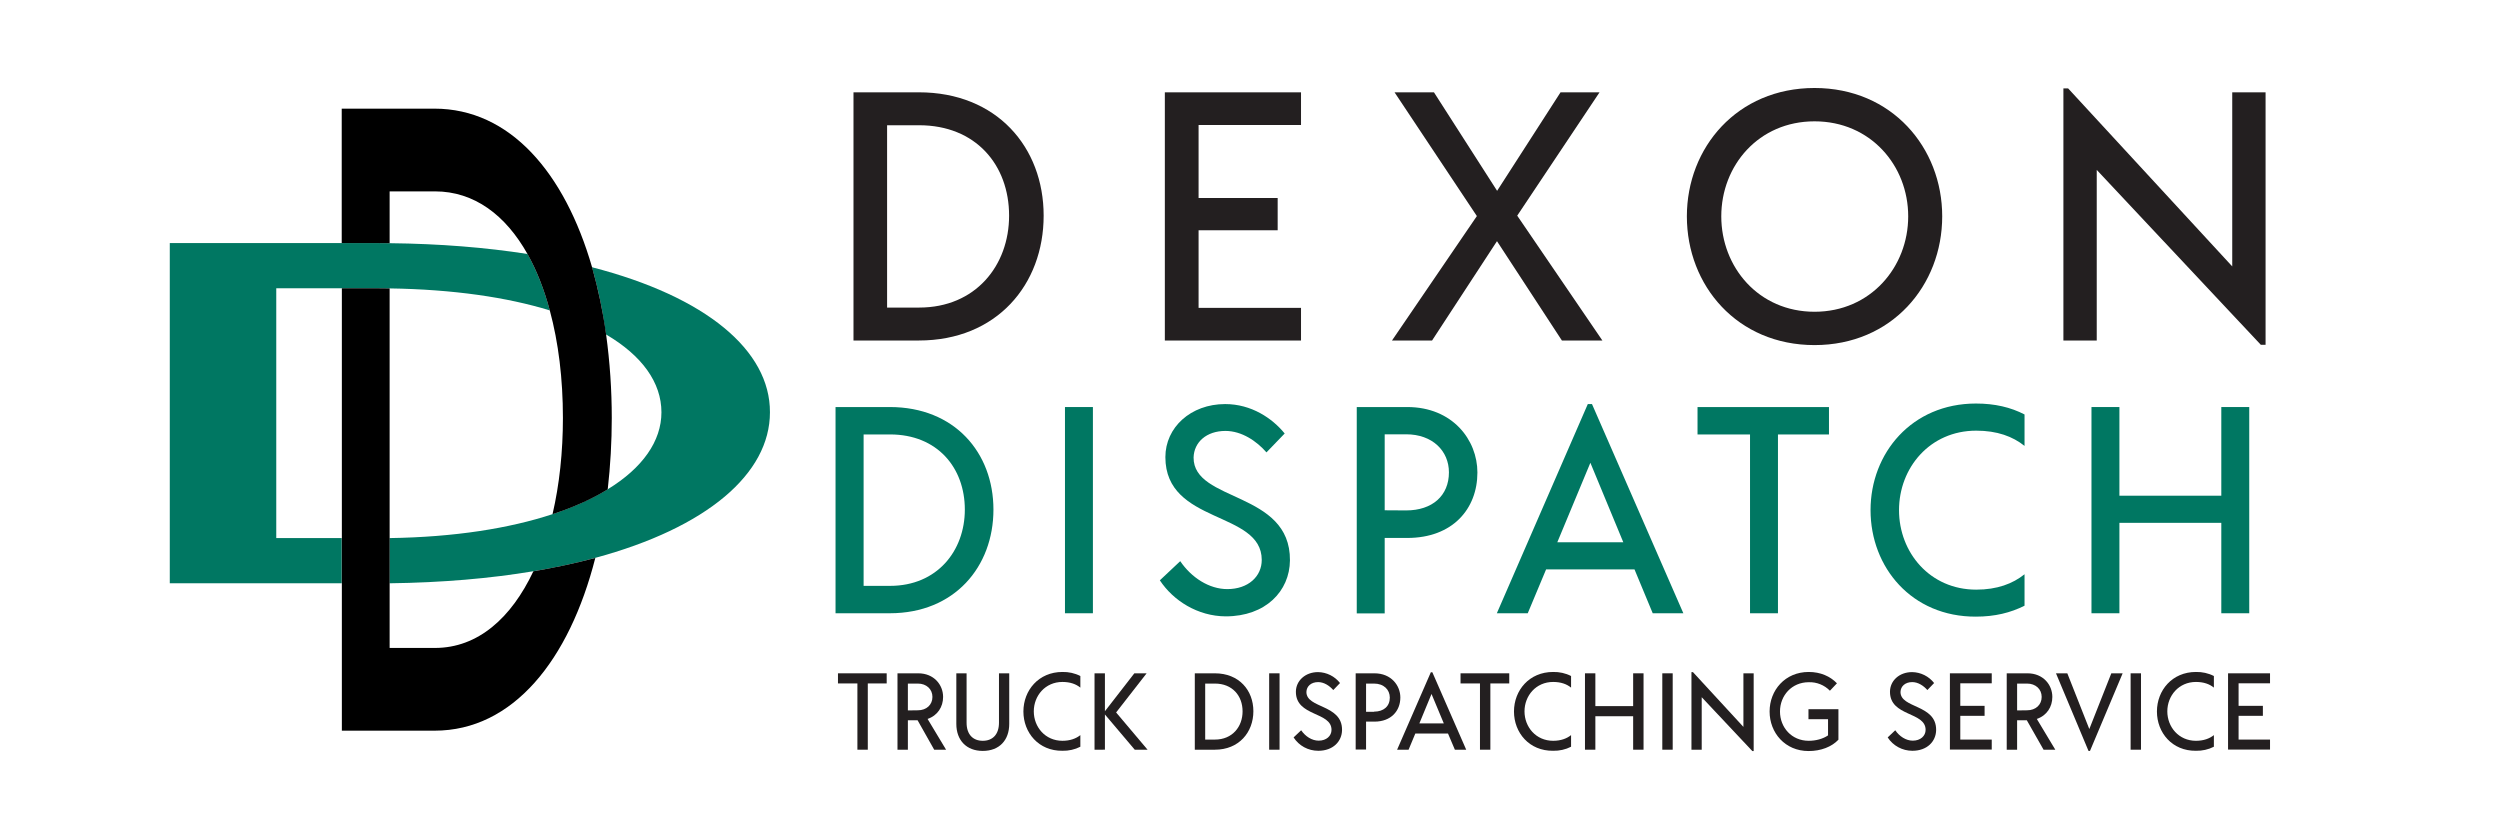
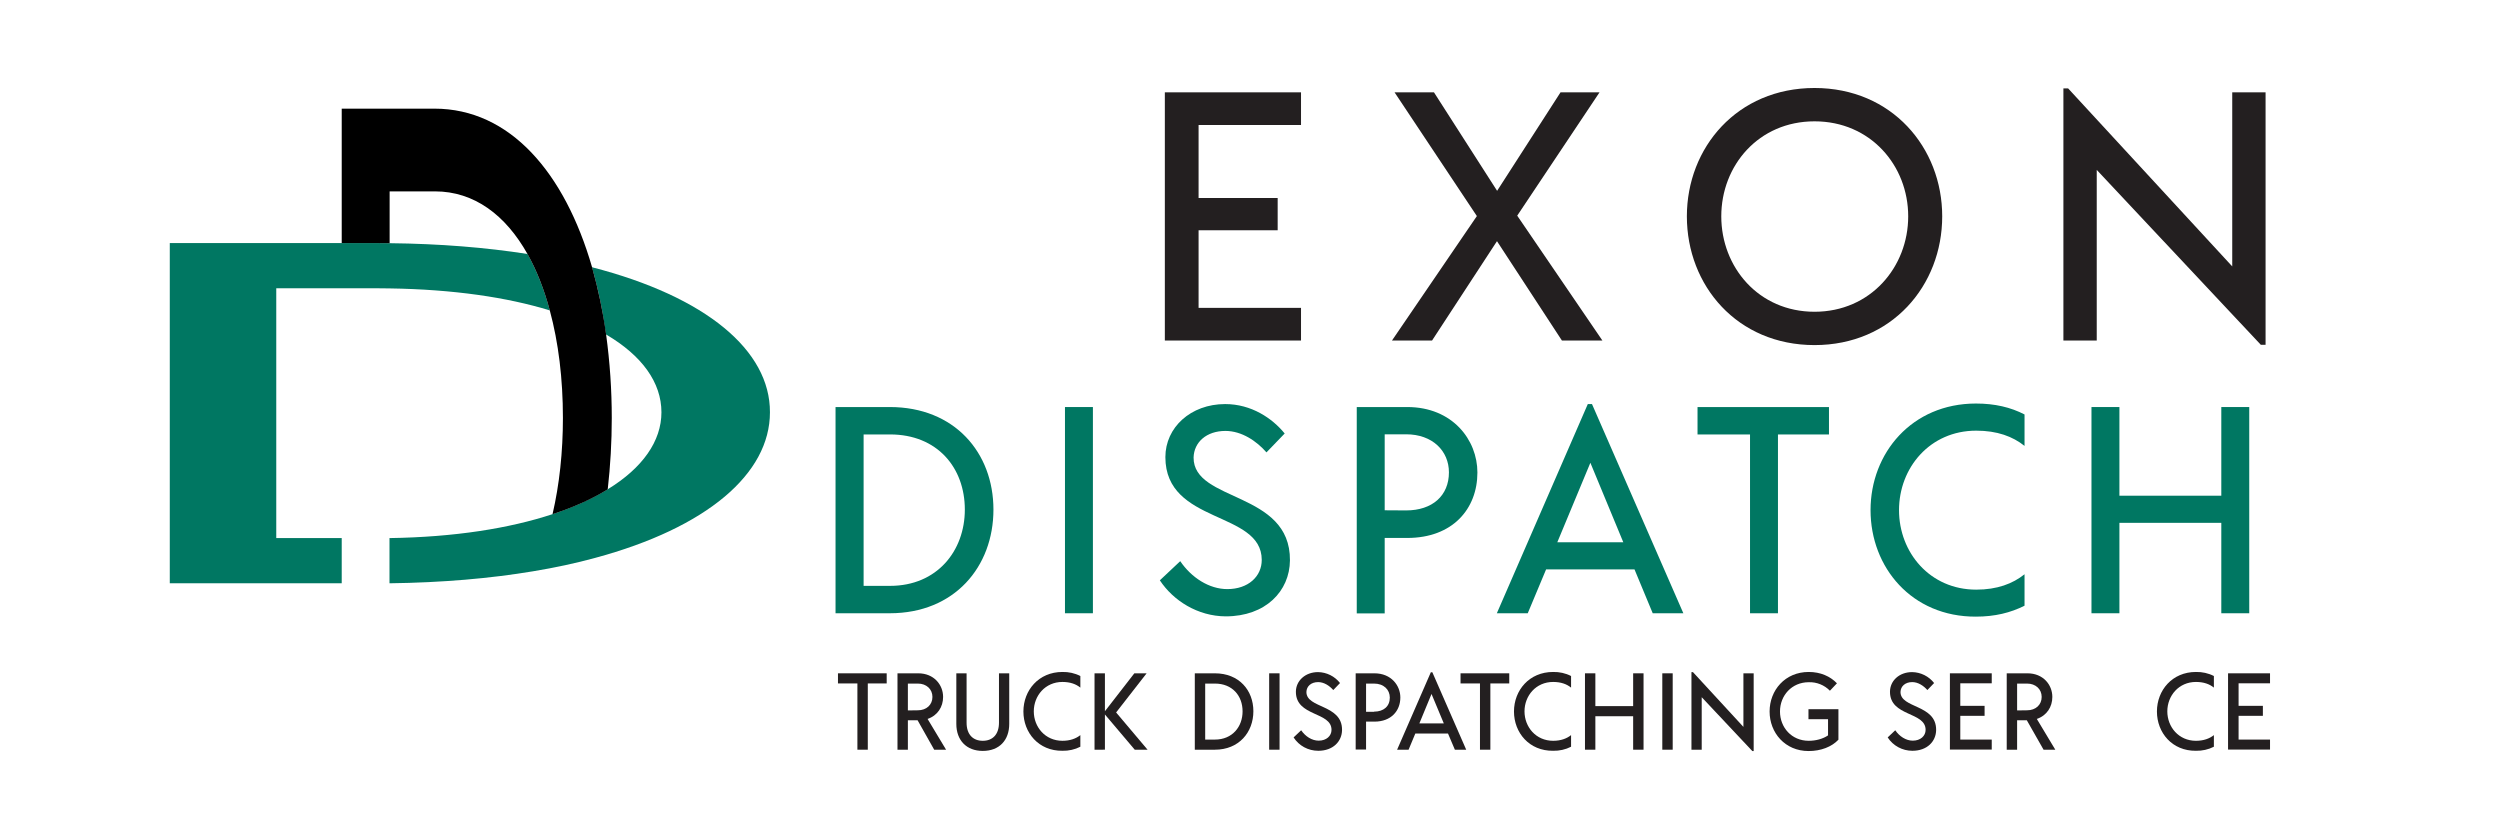
<svg xmlns="http://www.w3.org/2000/svg" version="1.1" id="Layer_1" x="0px" y="0px" viewBox="0 0 1852.4 619.8" style="enable-background:new 0 0 1852.4 619.8;" xml:space="preserve">
  <style type="text/css">
	.st0{fill:none;}
	.st1{fill:#231F20;}
	.st2{fill:#007762;}
</style>
  <title>DexonDispatch_Logo</title>
  <rect x="594.7" y="42.1" class="st0" width="1131.9" height="535.6" />
  <g>
    <g>
-       <path class="st1" d="M632.4,68.4h48.4c57.8,0,92.5,40.7,92.5,91.4c0,51-34.7,92.5-92.5,92.5h-48.4V68.4z M681,227.9    c42,0,66.7-31.3,66.7-68.1c0-37.6-24.7-67-66.7-67h-23.7v135.1L681,227.9z" />
      <path class="st1" d="M863.1,68.4H964v24.2h-75.9v54.1h58.6v23.9h-58.6v57.5H964v24.2H863.1V68.4z" />
      <path class="st1" d="M1094.3,160.1l-61-91.7h29.2l46.8,73l47-73h28.9l-61,91.4l63.1,92.5h-30l-48.1-73.6l-48.1,73.6h-29.7    L1094.3,160.1z" />
      <path class="st1" d="M1249.9,160.3c0-51,37.3-95.1,94.6-95.1c57.3,0,94.6,44.2,94.6,95.1c0,51.2-37.3,95.4-94.6,95.4    C1287.2,255.7,1249.9,211.6,1249.9,160.3z M1344.5,231c41.5,0,69.4-33.1,69.4-70.7s-27.9-70.4-69.4-70.4    c-41.5,0-69.1,32.8-69.1,70.4S1303,231,1344.5,231L1344.5,231z" />
      <path class="st1" d="M1553.6,125.9v126.4h-24.7V65.5h3.5L1654,197.4v-129h24.7v187.1h-3.5L1553.6,125.9z" />
    </g>
    <g>
      <path class="st2" d="M619.1,301.6h40.2c48,0,76.8,33.8,76.8,76c0,42.3-28.8,76.8-76.8,76.8h-40.2V301.6z M659.5,434.1    c34.9,0,55.4-26,55.4-56.5c0-31.2-20.5-55.7-55.4-55.7h-19.6v112.2H659.5z" />
      <path class="st2" d="M789.1,301.6h20.7v152.8h-20.7V301.6z" />
      <path class="st2" d="M859.4,430l15.1-14.2c8.3,12.2,21.4,20.7,34.9,20.7c15.5,0,25.5-9.4,25.5-21.6c0-36.7-71.4-26.2-71.4-76.2    c0-22,18.8-39.3,44.3-39.3c19.4,0,34.9,10.5,44.1,21.8l-13.5,14c-7.2-8.3-18.3-15.9-30.4-15.9c-14,0-23.3,8.3-23.6,19.7    c-0.2,33.2,71.8,24.7,71.4,76.2c-0.2,22.9-18.1,41.5-47.6,41.5C887.4,456.6,869.3,445,859.4,430z" />
      <path class="st2" d="M1005.2,301.6h37.5c33.6,0,52,24.4,52,48.5c0,26.9-18.3,48.5-52,48.5H1026v55.9h-20.7V301.6z M1041.9,378.2    c19.4,0,31.7-10.9,31.7-28.2c0-15.9-12.2-28.2-31.7-28.2H1026v56.3L1041.9,378.2z" />
      <path class="st2" d="M1211.1,421.9h-65.5l-13.6,32.5h-22.9l67.4-155h3.1l67.7,155h-22.7L1211.1,421.9z M1202.8,401.8l-24.4-58.9    l-24.5,58.9H1202.8z" />
      <path class="st2" d="M1257.8,301.6h97.4v20.3h-37.8v132.5h-20.7V321.9h-38.9L1257.8,301.6z" />
      <path class="st2" d="M1386,378c0-42.3,30.6-79,78.1-79c14,0,25.8,2.8,36,8.1v23.3c-8.7-7-20.3-11.3-35.8-11.3    c-34.3,0-57.2,27.5-57.2,58.9s22.9,58.9,57.2,58.9c15.5,0,27.1-4.4,35.8-11.4v23.3c-10.3,5.2-22,8.1-36,8.1    C1416.5,457.1,1386,420.4,1386,378z" />
      <path class="st2" d="M1645.9,387.4h-75.5v67h-20.7V301.6h20.7v65.7h75.5v-65.7h20.7v152.8h-20.7V387.4z" />
    </g>
    <g>
      <path class="st1" d="M620.9,498.9H657v7.5h-14v49.1h-7.7v-49.1h-14.4V498.9z" />
      <path class="st1" d="M679.9,533.7h-7.2v21.8H665v-56.6h15.4c11.6,0,18.4,8.5,18.4,17.5c0,7.4-4.1,13.8-11.5,16.3l13.7,22.8h-8.8    L679.9,533.7z M680.1,526.3c6.4,0,10.8-4.1,10.8-9.9c0-5.8-4.5-9.9-10.8-9.9h-7.4v19.9L680.1,526.3z" />
      <path class="st1" d="M708.6,536.4v-37.5h7.6v36.6c0,8.8,4.8,13.4,12,13.4s12-4.6,12-13.4v-36.6h7.6v37.5c0,12-7.3,20-19.6,20    C716,556.4,708.6,548.4,708.6,536.4z" />
      <path class="st1" d="M758.3,527.2c0-15.7,11.3-29.3,28.9-29.3c4.6-0.1,9.2,0.9,13.3,3v8.6c-3.2-2.6-7.5-4.2-13.3-4.2    c-12.7,0-21.2,10.2-21.2,21.8c0,11.6,8.5,21.8,21.2,21.8c5.7,0,10-1.6,13.3-4.2v8.6c-4.1,2.1-8.7,3.1-13.3,3    C769.6,556.5,758.3,542.9,758.3,527.2z" />
      <path class="st1" d="M818.7,529.4v26.1H811v-56.6h7.7v28.1l21.8-28.1h9.1l-22.6,29l23.3,27.6h-9.5L818.7,529.4z" />
      <path class="st1" d="M885.3,498.9h14.9c17.8,0,28.5,12.5,28.5,28.1s-10.7,28.5-28.5,28.5h-14.9V498.9z M900.2,548    c13,0,20.5-9.6,20.5-20.9c0-11.6-7.6-20.6-20.5-20.6H893V548L900.2,548z" />
      <path class="st1" d="M940.4,498.9h7.7v56.6h-7.7V498.9z" />
      <path class="st1" d="M958.5,546.4l5.6-5.3c3.1,4.5,7.9,7.7,13,7.7c5.7,0,9.5-3.5,9.5-8c0-13.6-26.4-9.7-26.4-28.2    c0-8.2,7-14.6,16.4-14.6c6.4,0.1,12.4,3.1,16.3,8.1l-5,5.2c-2.7-3.1-6.8-5.9-11.2-5.9c-5.2,0-8.6,3.1-8.7,7.3    c-0.1,12.3,26.6,9.1,26.4,28.2c-0.1,8.5-6.7,15.4-17.6,15.4C969.3,556.3,962.5,552.6,958.5,546.4z" />
      <path class="st1" d="M1004.5,498.9h13.9c12.5,0,19.2,9.1,19.2,17.9c0,9.9-6.8,17.9-19.2,17.9h-6.2v20.7h-7.7V498.9z M1018.1,527.3    c7.2,0,11.7-4,11.7-10.4c0-5.9-4.5-10.4-11.7-10.4h-5.9v20.9H1018.1z" />
      <path class="st1" d="M1072.9,543.5h-24.2l-5,12h-8.5l25-57.4h1.1l25.1,57.4h-8.4L1072.9,543.5z M1069.8,536l-9.1-21.8l-9,21.8    L1069.8,536z" />
      <path class="st1" d="M1082.2,498.9h36.1v7.5h-14v49.1h-7.7v-49.1h-14.4L1082.2,498.9z" />
      <path class="st1" d="M1121.8,527.2c0-15.7,11.3-29.3,29-29.3c4.6-0.1,9.2,0.9,13.3,3v8.6c-3.2-2.6-7.5-4.2-13.3-4.2    c-12.7,0-21.2,10.2-21.2,21.8c0,11.6,8.5,21.8,21.2,21.8c5.7,0,10-1.6,13.3-4.2v8.6c-4.1,2.1-8.7,3.1-13.3,3    C1133.1,556.5,1121.8,542.9,1121.8,527.2z" />
      <path class="st1" d="M1210.1,530.7h-28v24.8h-7.7v-56.6h7.7v24.3h28v-24.3h7.7v56.6h-7.7L1210.1,530.7z" />
      <path class="st1" d="M1231.7,498.9h7.7v56.6h-7.7V498.9z" />
      <path class="st1" d="M1260.9,516.6v38.9h-7.6V498h1.1l37.4,40.6v-39.7h7.6v57.6h-1L1260.9,516.6z" />
      <path class="st1" d="M1311.2,527.2c0-15.7,11.4-29.3,29-29.3c8.7,0,15.9,3.2,20.9,8.4l-5.2,5.5c-4.1-4.2-9.8-6.5-15.7-6.3    c-12.6,0-21.3,9.9-21.3,21.7c0,11.8,8.6,21.7,21.3,21.7c5.3,0,10.5-1.4,14.3-4v-12h-14.5v-7.4h22.2v22.6c-5,5.3-13,8.4-22.1,8.4    C1322.6,556.5,1311.2,542.9,1311.2,527.2z" />
      <path class="st1" d="M1398.7,546.4l5.6-5.3c3.1,4.5,7.9,7.7,13,7.7c5.7,0,9.5-3.5,9.5-8c0-13.6-26.4-9.7-26.4-28.2    c0-8.2,6.9-14.6,16.4-14.6c6.4,0.1,12.4,3.1,16.3,8.1l-5,5.2c-2.7-3.1-6.8-5.9-11.2-5.9c-5.2,0-8.6,3.1-8.7,7.3    c-0.1,12.3,26.6,9.1,26.4,28.2c-0.1,8.5-6.7,15.4-17.6,15.4C1409.6,556.3,1402.7,552.6,1398.7,546.4z" />
      <path class="st1" d="M1444.8,498.9h31v7.4h-23.3V523h18v7.4h-18V548h23.3v7.4h-31V498.9z" />
      <path class="st1" d="M1501.8,533.7h-7.2v21.8h-7.7v-56.6h15.4c11.6,0,18.4,8.5,18.4,17.5c0,7.4-4.1,13.8-11.5,16.3l13.7,22.8h-8.7    L1501.8,533.7z M1502,526.3c6.4,0,10.8-4.1,10.8-9.9c0-5.8-4.5-9.9-10.8-9.9h-7.4v19.9L1502,526.3z" />
-       <path class="st1" d="M1523.4,498.9h8.4l16.3,41.3l16.3-41.3h8.4l-24.2,57.5h-1.1L1523.4,498.9z" />
-       <path class="st1" d="M1578.7,498.9h7.7v56.6h-7.7V498.9z" />
      <path class="st1" d="M1598.2,527.2c0-15.7,11.3-29.3,28.9-29.3c4.6-0.1,9.2,0.9,13.3,3v8.6c-3.2-2.6-7.5-4.2-13.3-4.2    c-12.7,0-21.2,10.2-21.2,21.8c0,11.6,8.5,21.8,21.2,21.8c5.7,0,10-1.6,13.3-4.2v8.6c-4.1,2.1-8.7,3.1-13.3,3    C1609.5,556.5,1598.2,542.9,1598.2,527.2z" />
      <path class="st1" d="M1650.9,498.9h31.1v7.4h-23.3V523h18v7.4h-18V548h23.3v7.4h-31.1V498.9z" />
    </g>
  </g>
  <path class="st0" d="M450.2,362.5c26-15.9,39.9-35.8,39.9-57.1c0-22-14.3-42-41.1-57.7c2.8,20.5,4.2,41.2,4.2,61.9  C453.2,327.3,452.2,344.9,450.2,362.5z" />
  <path class="st0" d="M407.3,230c-31.6-9.7-71.5-15.6-118.7-16.3v184.9c48.2-0.7,88.8-7.3,120.7-17.7c5-21.8,7.7-46,7.7-71.3  C417,280.6,413.7,253.6,407.3,230z" />
  <rect x="204.7" y="213.6" class="st0" width="48.6" height="185.1" />
  <path class="st0" d="M322.3,141.7h-33.6v38.4c37.3,0.4,71.5,3.2,102.1,8C374.6,159.3,351.4,141.7,322.3,141.7z" />
  <path class="st0" d="M322.3,480.1c31.8,0,56.6-22.2,72.8-56.9c-31.8,5.3-67.3,8.4-106.4,8.9v48L322.3,480.1L322.3,480.1z" />
  <path class="st2" d="M438.6,198c4.7,16.3,8.1,32.9,10.4,49.8c26.8,15.7,41.1,35.7,41.1,57.7c0,21.3-13.9,41.2-39.9,57.1  c-11.4,6.9-25.1,13.2-40.9,18.4c-31.9,10.5-72.5,17-120.7,17.7v33.5c39.1-0.5,74.7-3.6,106.4-8.9c16.3-2.7,31.7-6,45.9-9.9  c83-22.4,129.6-62.4,129.6-107.9C570.7,259.7,523.2,219.8,438.6,198z" />
  <path class="st2" d="M204.7,398.7V213.6h74.7c3.2,0,6.2,0,9.3,0.1c47.2,0.7,87.1,6.6,118.7,16.3c-4.2-15.6-9.8-29.7-16.5-41.8  c-30.7-4.8-64.8-7.6-102.1-8c-3.4,0-6.7-0.1-10.2-0.1H125.8v252.1h127.4v-33.5L204.7,398.7L204.7,398.7z" />
-   <path d="M322.3,480.1h-33.6V213.7c-3.1,0-6.2-0.1-9.3-0.1h-26.1v327.8h68.7c58.1,0,99.8-52.2,119.1-128c-14.2,3.8-29.6,7.1-45.9,9.9  C378.9,457.9,354.1,480.1,322.3,480.1z" />
  <path d="M288.7,180.2v-38.4h33.6c29.1,0,52.4,17.6,68.6,46.5c6.8,12.1,12.3,26.2,16.5,41.8c6.4,23.6,9.7,50.6,9.7,79.6  c0,25.2-2.6,49.4-7.7,71.3c15.9-5.2,29.5-11.4,40.9-18.4c2-17.6,3-35.2,3-52.9c0-20.7-1.4-41.4-4.2-61.9  c-2.3-16.8-5.8-33.4-10.4-49.8c-20.3-70.2-60.9-117.5-116.8-117.5h-68.7v99.6h25.3C281.9,180.1,285.3,180.2,288.7,180.2z" />
</svg>